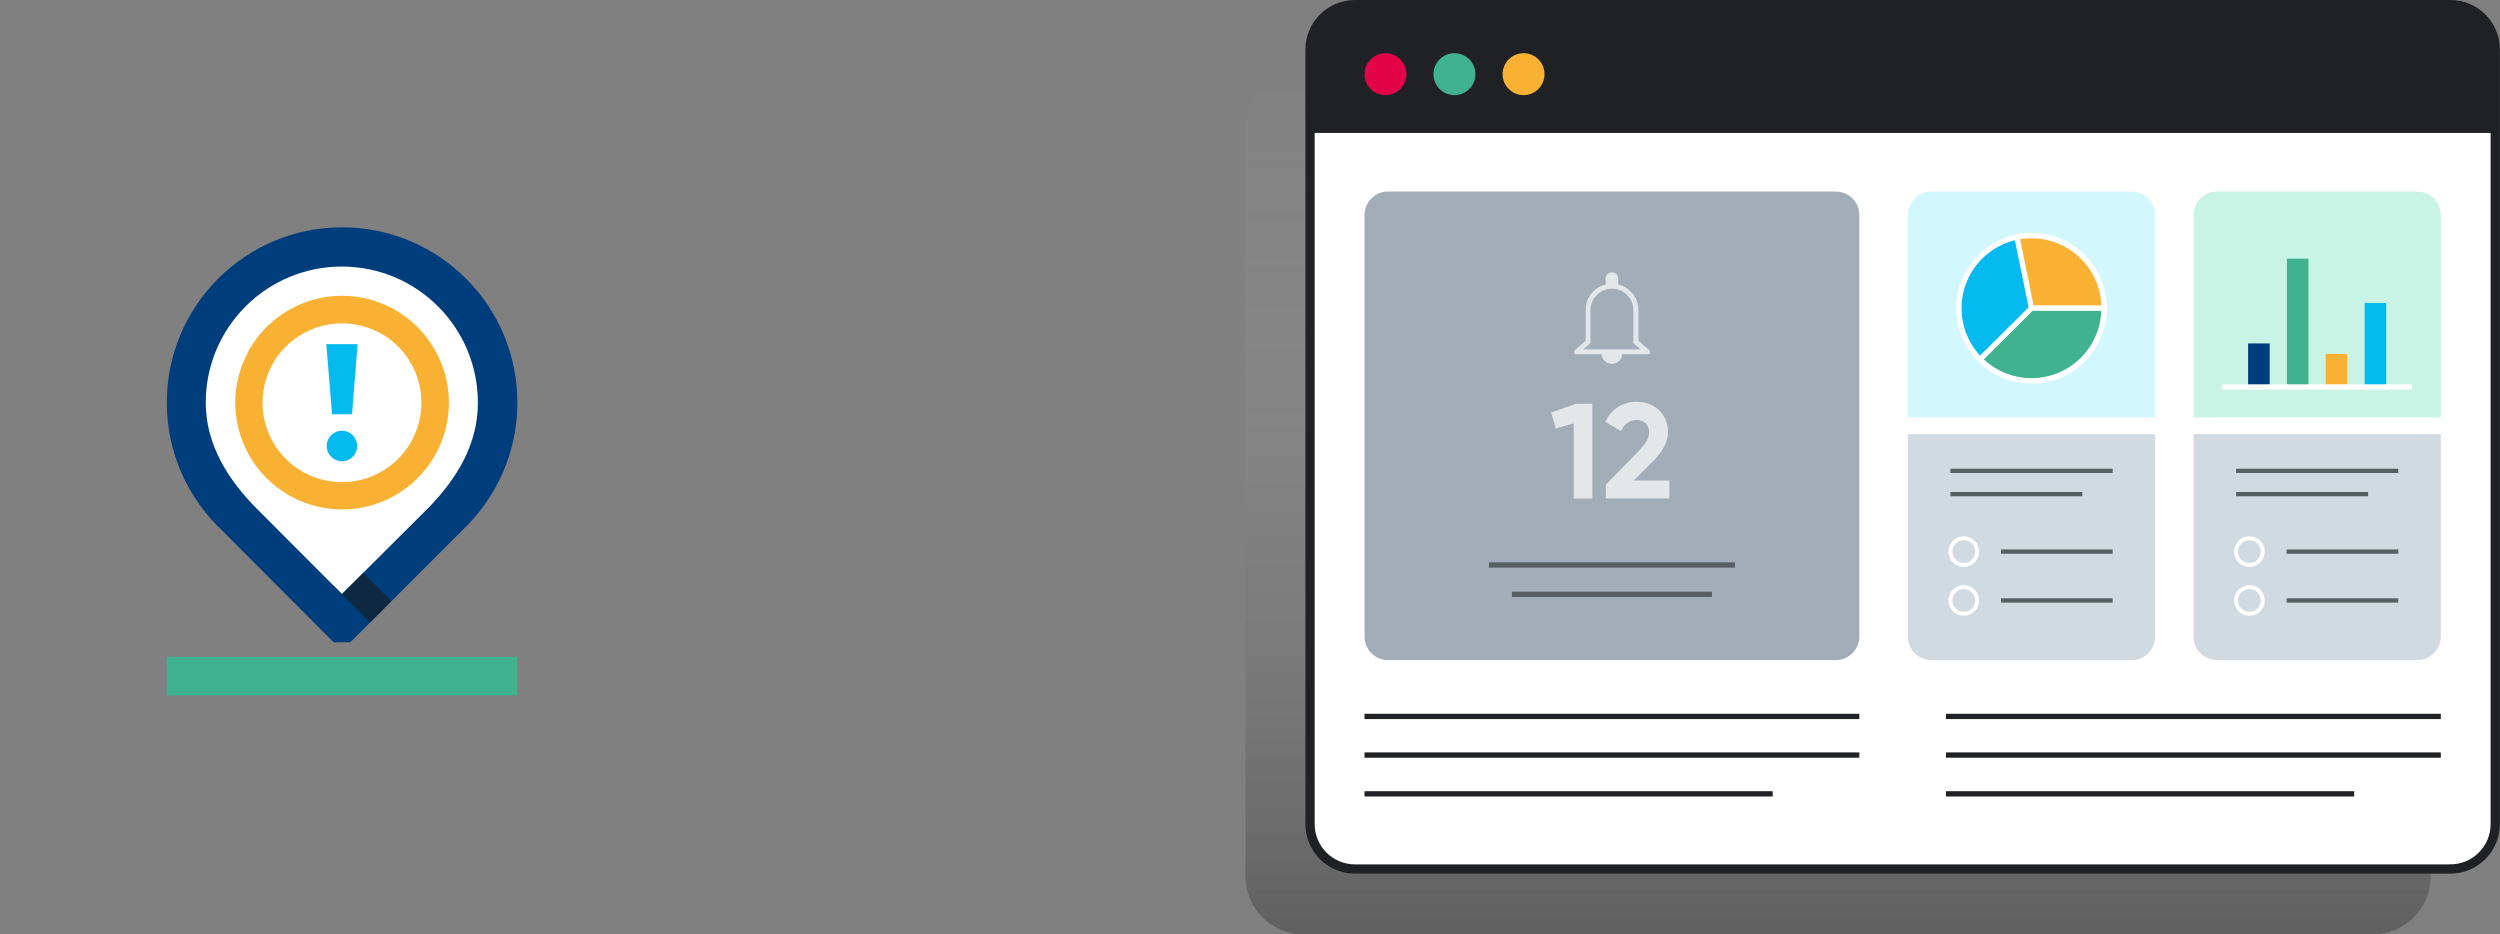
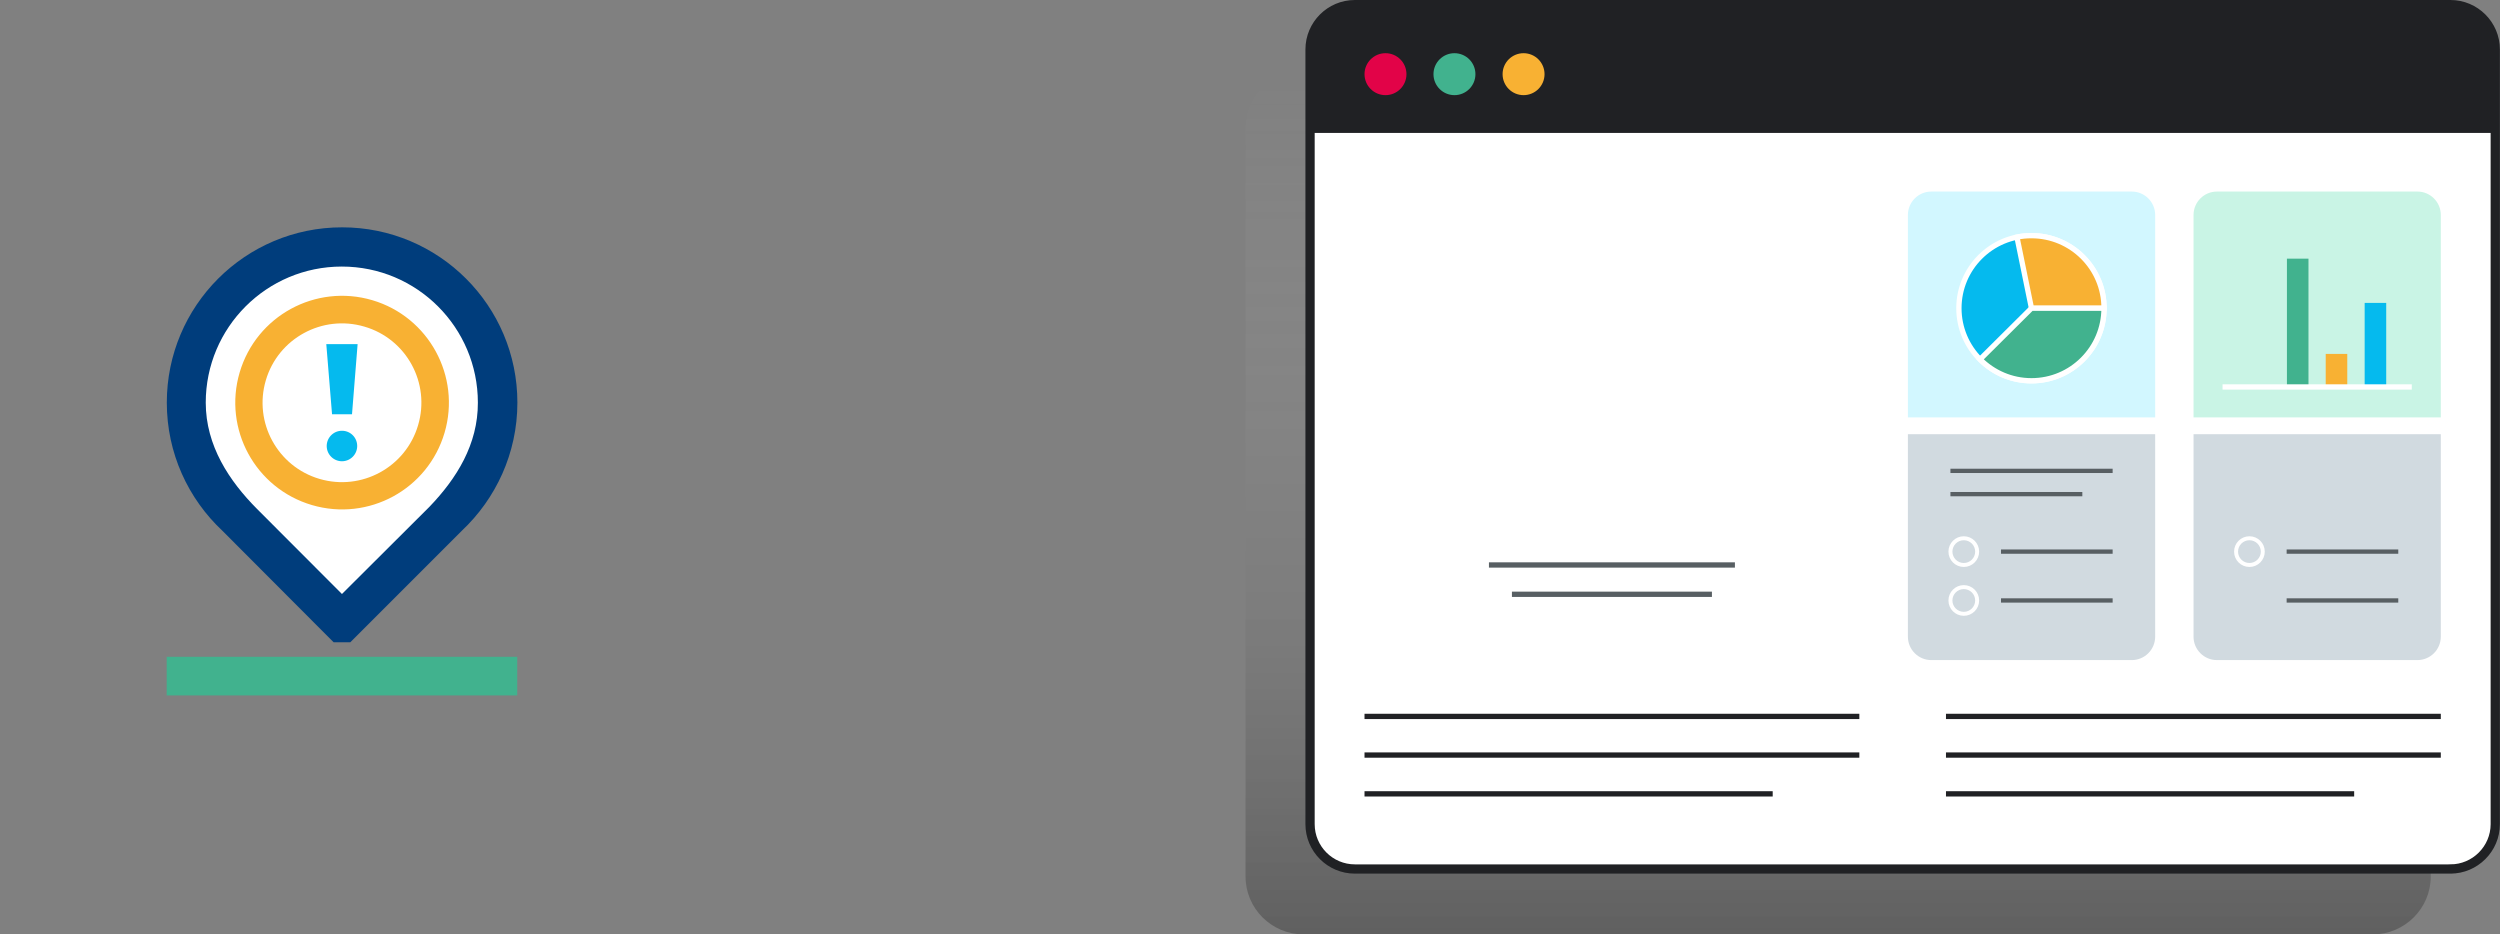
<svg xmlns="http://www.w3.org/2000/svg" xmlns:xlink="http://www.w3.org/1999/xlink" width="1740" height="650.323">
  <rect width="100%" height="100%" fill="#808080" stroke="none" />
  <style>.W{stroke-miterlimit:10}.X{stroke:#585f63}.Y{fill:none}.Z{stroke-width:2.992}.a{stroke:#fff}.b{fill:#41b28e}.c{fill:#f8b133}.d{stroke-width:3.684}.e{stroke-width:2.763}.f{fill:#05baee}</style>
  <g transform="translate(-239.2 -734.877)">
    <linearGradient id="A" gradientUnits="userSpaceOnUse" x1="1518.545" y1="783.553" x2="1518.545" y2="1385.215">
      <stop offset="0" stop-color="#fff" stop-opacity="0" />
      <stop offset=".107" stop-color="#ebebeb" stop-opacity=".107" />
      <stop offset=".327" stop-color="#b9b9b9" stop-opacity=".327" />
      <stop offset=".639" stop-color="#676767" stop-opacity=".639" />
      <stop offset="1" />
    </linearGradient>
    <path d="M1890.7 1385.2h-744.3c-22.2 0-40.3-18.1-40.3-40.3V823.8c0-22.2 18.1-40.3 40.3-40.3h744.3c22.2 0 40.3 18.1 40.3 40.3v521.1c0 22.2-18.1 40.3-40.3 40.3z" opacity=".25" fill="url(#A)" />
    <use xlink:href="#C" fill="#fff" />
    <path d="M1975.9 827.4v-58.2c0-17.2-14-31.2-31.2-31.2h-762.5c-17.2 0-31.2 14-31.2 31.2v58.2z" fill="#202124" />
    <use xlink:href="#C" stroke="#202124" stroke-width="6.446" class="W Y" />
    <circle cx="1203.5" cy="786.5" r="14.6" fill="#e20348" />
    <circle cx="1251.5" cy="786.5" r="14.6" class="b" />
    <circle cx="1299.6" cy="786.5" r="14.6" class="c" />
    <path d="M1188.9 1233.5h344.4m-344.4 53.9H1473m120.6-53.9H1938m-749.1 26.9h344.4m60.3 0H1938m-344.4 27h284.1" stroke="#202124" class="W Y d" />
-     <path d="M1517 1194.3h-311.8c-9 0-16.3-7.3-16.3-16.3V884.5c0-9 7.3-16.3 16.3-16.3H1517c9 0 16.3 7.3 16.3 16.3V1178c0 8.9-7.3 16.3-16.3 16.3z" fill="#a2adb7" />
    <g opacity=".7" fill="#fff">
      <path d="M1361.1 935.8c8.2 0 14.9 6.7 14.9 14.9v21.4 1.6l1.2 1 3.8 3.3h-19.9-19.9l3.8-3.3 1.2-1v-1.6-21.4c0-8.2 6.7-14.9 14.9-14.9m0-3.5c-10.1 0-18.3 8.2-18.3 18.3V972l-7.8 6.8v2.6h26.2 26.2v-2.6l-7.8-6.8v-21.4c-.1-10.1-8.4-18.3-18.5-18.3z" />
-       <path d="M1361.1 988.1c4 0 7.3-3.3 7.3-7.3h-14.6c0 4 3.3 7.3 7.3 7.3zm4.4-53h-8.8v-6.3c0-2.4 2-4.4 4.4-4.4h0c2.4 0 4.4 2 4.4 4.4z" />
    </g>
    <g opacity=".7" fill="#fff">
      <path d="M1347.5 1015.8v66.1h-13v-52.3l-12.5 3.5-3.2-11.1 17.4-6.1h11.3zm9.4 56.4l22.6-23.2c4.2-4.4 7.5-8.8 7.5-13.2 0-5.3-3.6-8.6-8.6-8.6-5.1 0-8.9 3-11 7.7l-10.9-6.4c4.2-9.4 12.8-14 21.8-14 11.3 0 21.8 7.5 21.8 20.8 0 8-4.6 14.9-10.9 21.1l-12.9 12.9h24.8v12.5h-44.2z" />
    </g>
    <path d="M1275.5 1128.1h171.2m-155.2 20.4h139.2" class="W X Y d" />
    <path d="M1567.1 1037.1V1178c0 9 7.3 16.3 16.3 16.3h139.5c9 0 16.3-7.3 16.3-16.3v-140.9z" fill="#d1dae0" />
    <path d="M1739.2 1025.4V884.5c0-9-7.3-16.3-16.3-16.3h-139.5c-9 0-16.3 7.3-16.3 16.3v140.9z" fill="#d2f7ff" />
    <path d="M1596.7 1062.6h112.9m-112.9 16.2h91.8" class="W X Y Z" />
    <g class="a d">
      <circle cx="1653.1" cy="949.4" r="50.5" class="f" />
      <g class="W">
        <path d="M1653.1 898.9c-3.5 0-6.8.3-10.1 1l10.1 49.5h50.5c.1-27.9-22.6-50.5-50.5-50.5z" class="c" />
        <path d="M1617.3 985c9.2 9.2 21.8 14.9 35.8 14.9 27.9 0 50.5-22.6 50.5-50.5h-50.5z" class="b" />
      </g>
    </g>
    <path d="M1765.9 1037.1V1178c0 9 7.3 16.3 16.3 16.3h139.5c9 0 16.3-7.3 16.3-16.3v-140.9z" fill="#d1dae0" />
    <path d="M1938 1025.4V884.5c0-9-7.3-16.3-16.3-16.3h-139.5c-9 0-16.3 7.3-16.3 16.3v140.9z" fill="#c9f4e5" />
-     <path d="M1795.5 1062.6h112.9m-112.9 16.2h91.9" class="W X Y Z" />
-     <path d="M1803.9 973.9h15v30.3h-15z" fill="#003d7c" />
+     <path d="M1803.9 973.9h15h-15z" fill="#003d7c" />
    <path d="M1830.9 914.9h15v89.3h-15z" class="b" />
    <path d="M1857.9 981.2h15v22.9h-15z" class="c" />
    <path d="M1885 945.7h15v58.5h-15z" class="f" />
    <g class="Y">
      <g class="a">
        <path d="M1786.1 1004.2h131.7" class="W d" />
        <circle cx="1606" cy="1118.8" r="9.3" class="e" />
      </g>
      <path d="M1631.9 1118.8h77.7" class="W X Z" />
      <circle cx="1606" cy="1152.8" r="9.3" class="a e" />
      <path d="M1631.9 1152.8h77.7" class="W X Z" />
      <circle cx="1804.8" cy="1118.8" r="9.3" class="a e" />
      <path d="M1830.7 1118.8h77.7" class="W X Z" />
-       <circle cx="1804.8" cy="1152.8" r="9.3" class="a e" />
      <path d="M1830.7 1152.8h77.7" class="W X Z" />
    </g>
    <path d="M543.5 1092.2l-66.3 66.1-64.2-64.4c-21-21.1-38.8-47.9-38.8-80.5 0-56.9 46.1-102.9 102.9-102.9 56.9 0 102.9 46.1 102.9 102.9.2 31.6-16.1 57.4-36.5 78.8z" fill="#fff" />
    <path d="M355.2 1192h244v26.9h-244z" class="b" />
    <path d="M487.8 1045.3c0 5.8-4.7 10.6-10.6 10.6-5.8 0-10.6-4.7-10.6-10.6 0-5.8 4.7-10.6 10.6-10.6a10.54 10.54 0 0 1 10.6 10.6zm.3-70.9h-21.8l4 48.8h13.9z" class="f" />
    <path d="M498.3 943.8c-39.4-11.6-80.7 10.9-92.3 50.3s10.9 80.7 50.3 92.3 80.7-10.9 92.3-50.3c11.6-39.3-11-80.7-50.3-92.3zm31.9 87c-8.6 29.3-39.4 46-68.6 37.4-29.3-8.6-46-39.4-37.4-68.6 8.6-29.3 39.4-46 68.6-37.4 29.3 8.5 46.1 39.3 37.4 68.6z" class="c" />
    <path d="M599.3 1015.1c0-67.4-54.6-122-122-122s-122 54.6-122 122c0 35.2 14.9 66.9 38.7 89.2l77.4 77.6H483l77.6-77.6c23.7-22.3 38.7-54 38.7-89.2zm-61.1 72.4l-61 60.8-59.1-59.2c-19.3-19.4-35.7-44-35.7-74 0-52.3 42.4-94.7 94.7-94.7s94.7 42.4 94.7 94.7c.1 29.1-14.8 52.8-33.6 72.4z" fill="#003d7c" />
-     <path d="M471.7 1142.8l-.1.1 25.2 25.2 14.8-14.9-19.5-19.6-14.8 14.8z" fill="#0e2842" />
  </g>
  <defs>
    <path id="C" d="M1944.7 1339.7h-762.5c-17.2 0-31.2-14-31.2-31.2V769.3c0-17.2 14-31.2 31.2-31.2h762.5c17.2 0 31.2 14 31.2 31.2v539.2c0 17.2-14.1 31.2-31.2 31.2z" />
  </defs>
</svg>